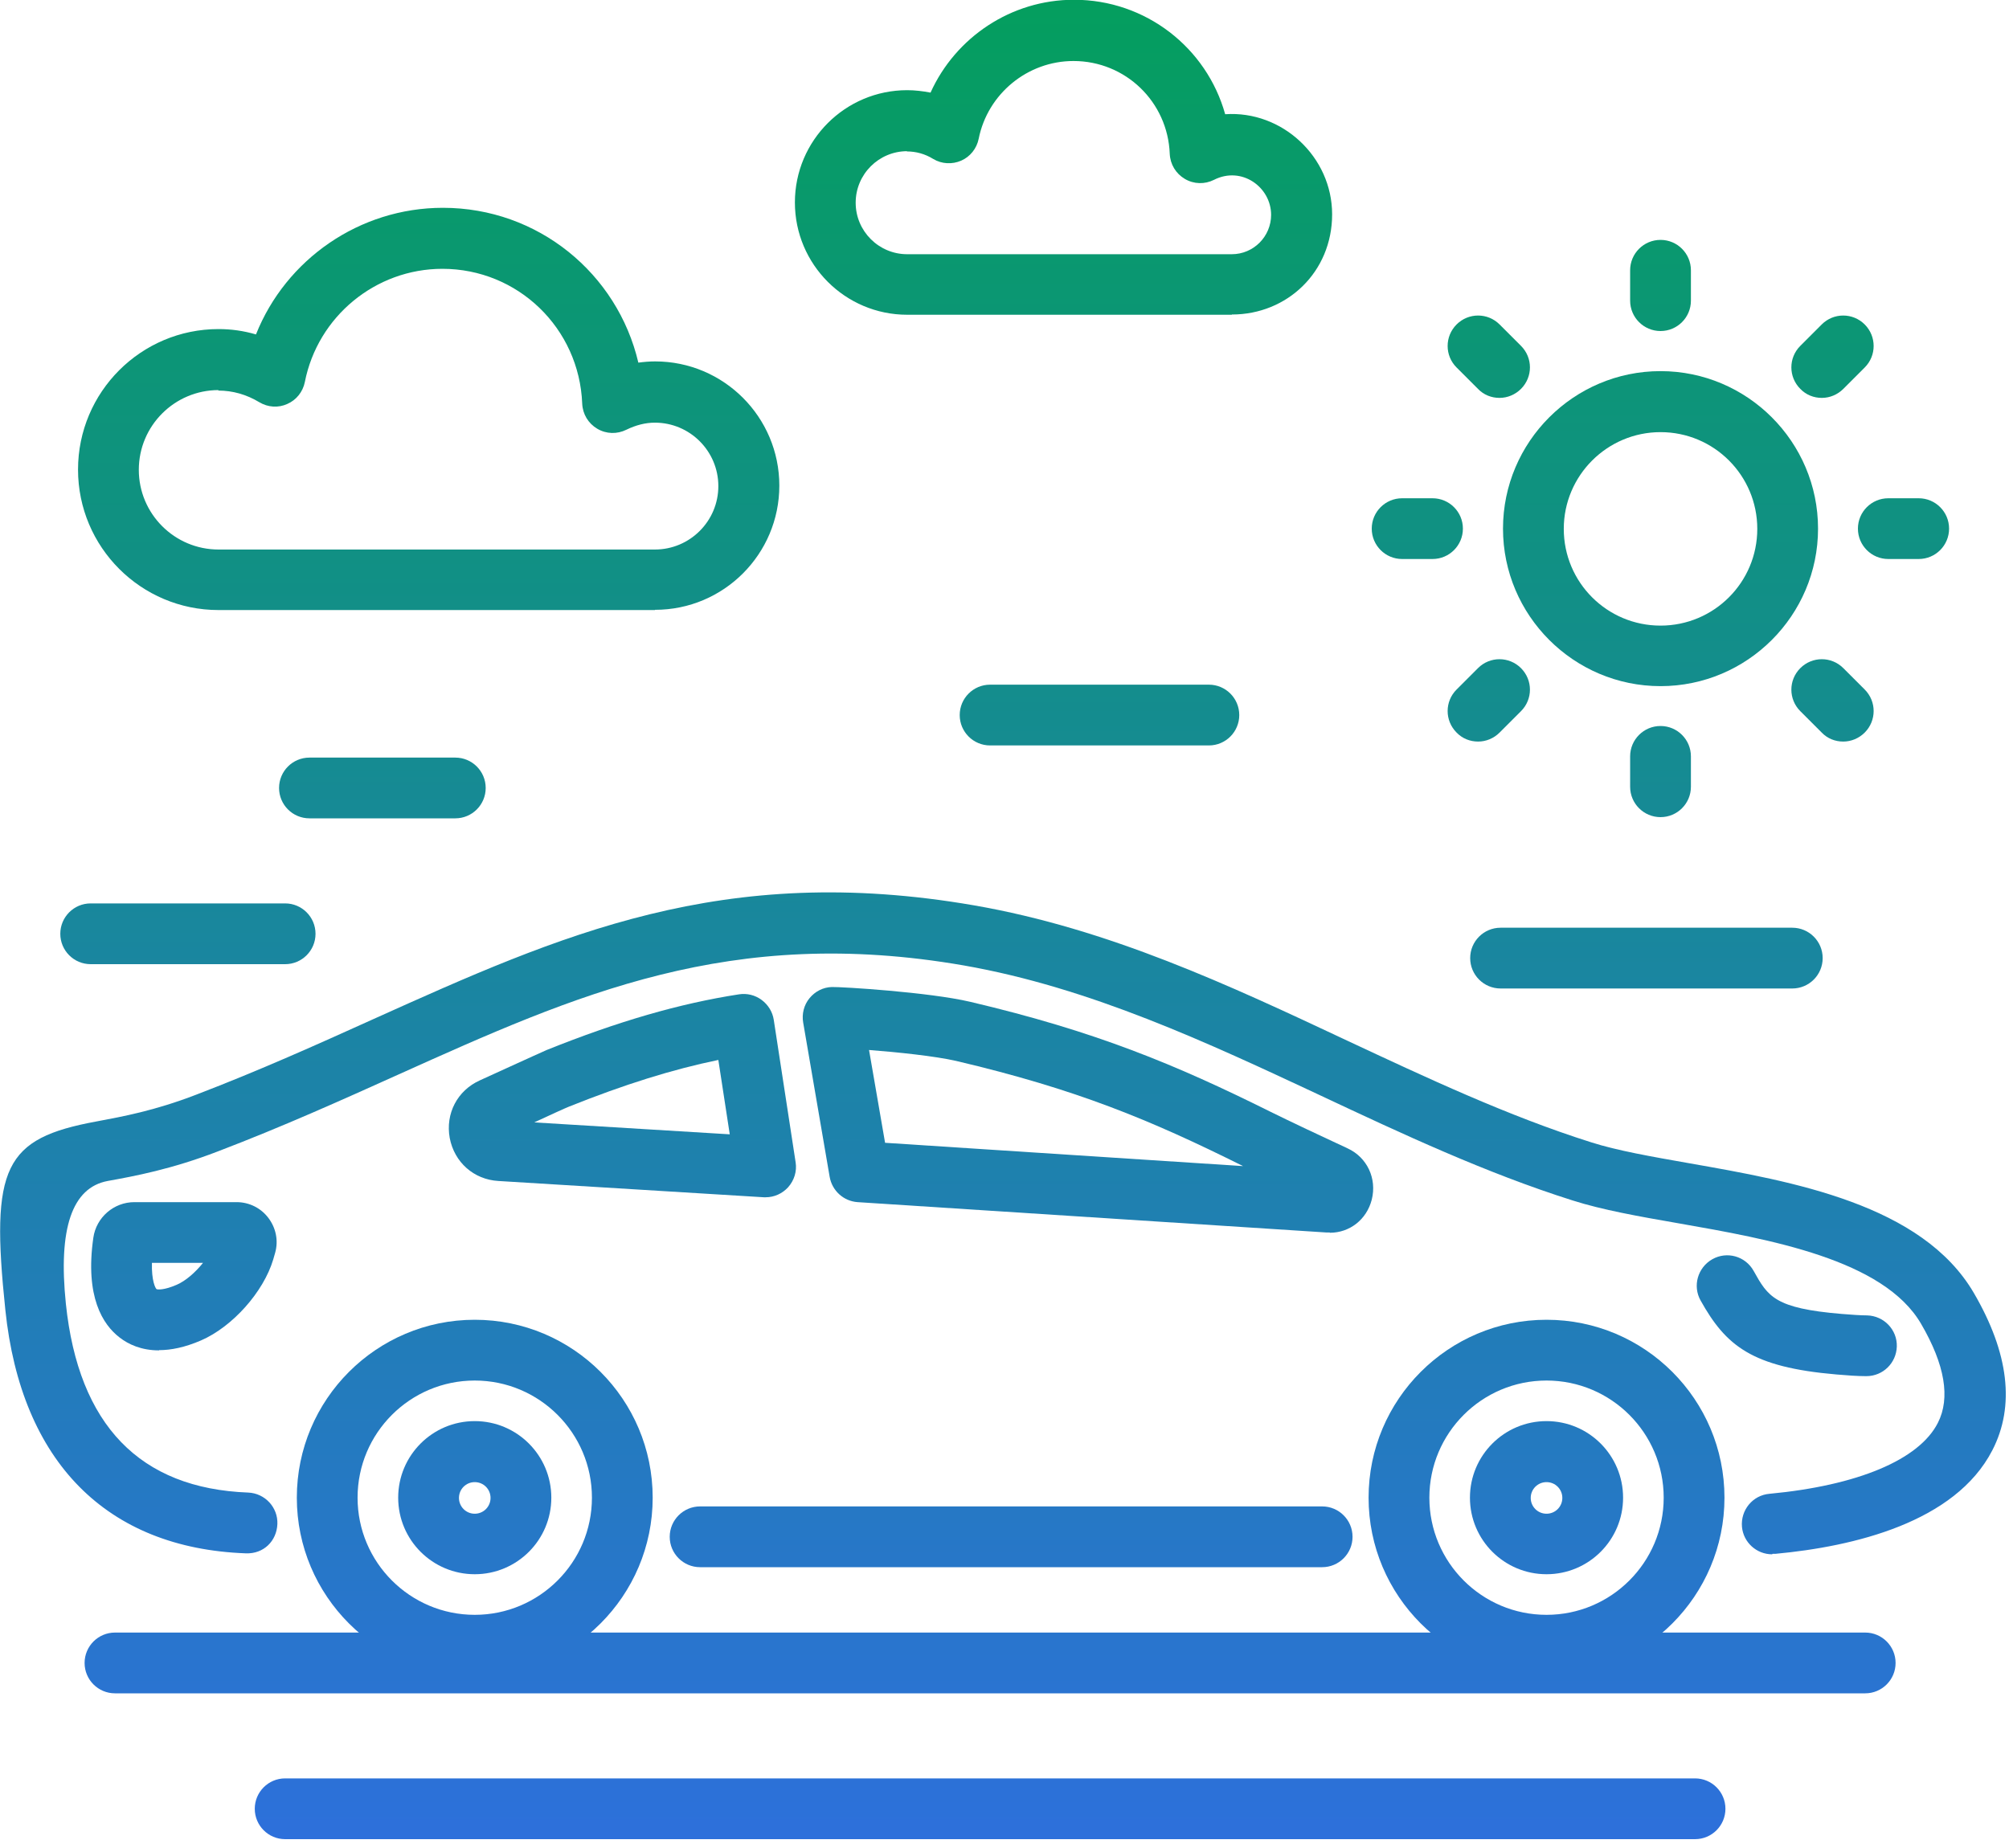
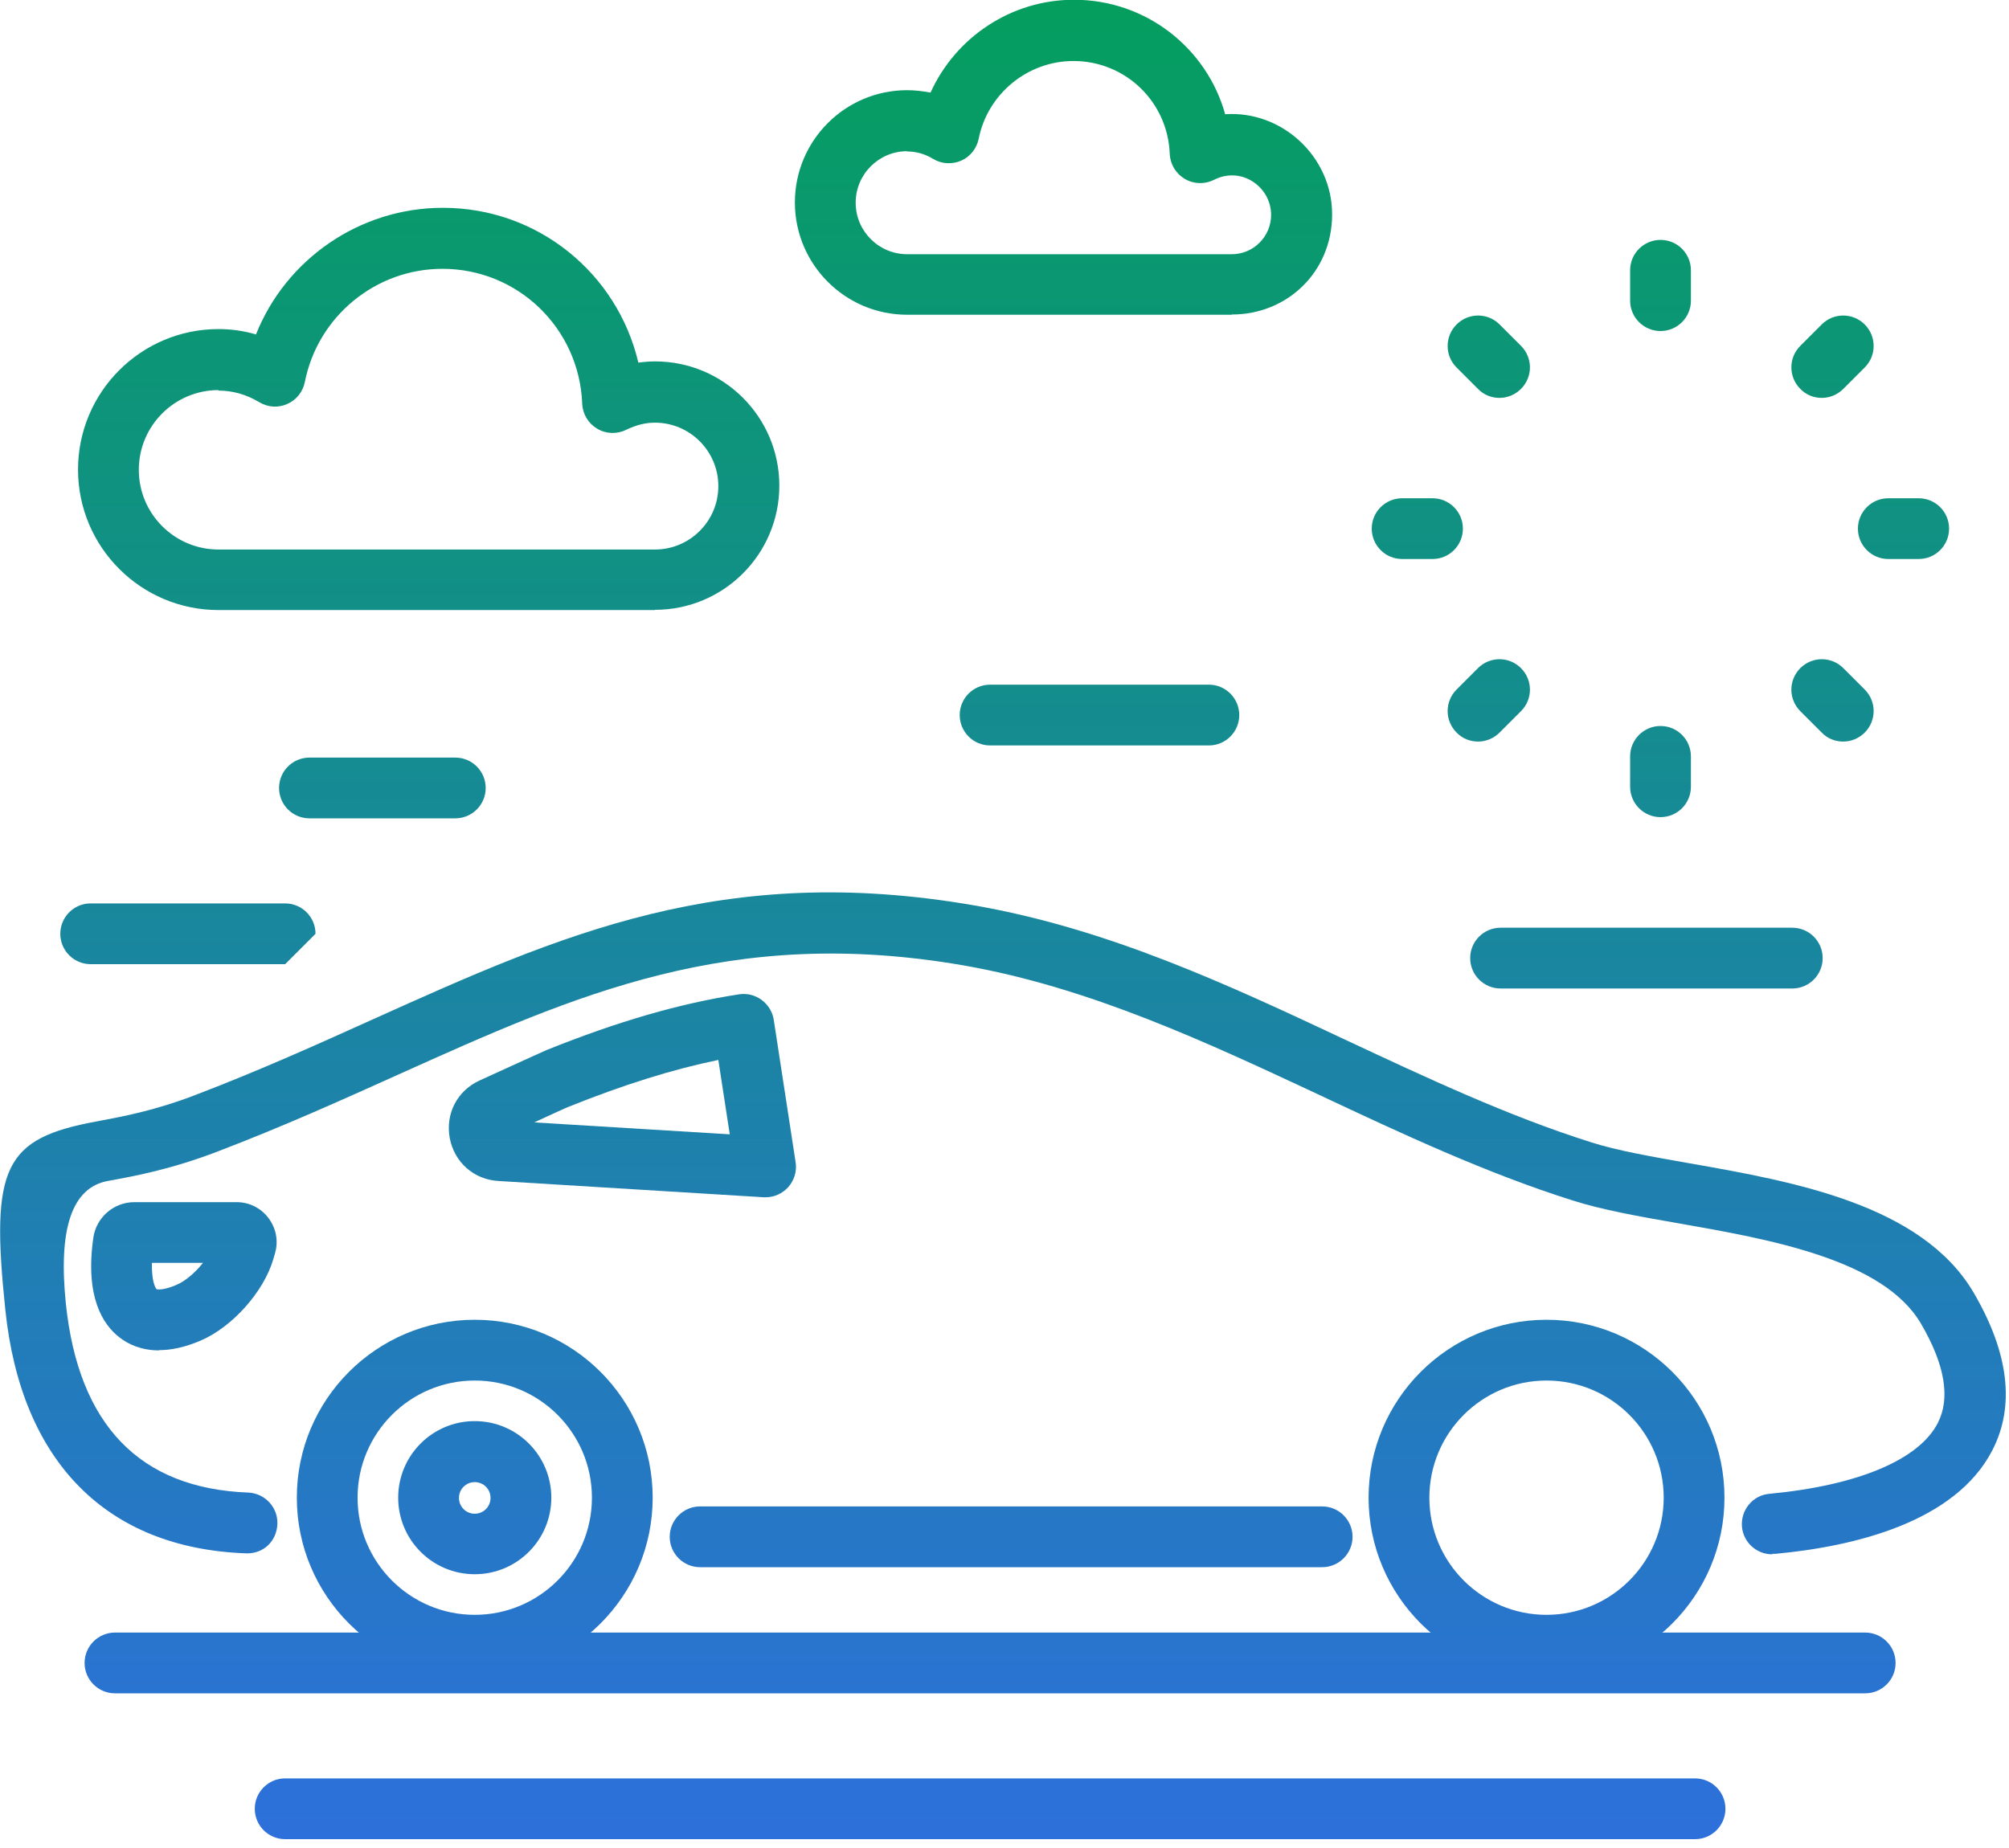
<svg xmlns="http://www.w3.org/2000/svg" width="75" height="69" viewBox="0 0 75 69" fill="none">
  <g id="rideshare">
    <path d="M66.156 58.034C65.576 58.034 65.085 57.59 65.031 57.009C64.977 56.383 65.43 55.829 66.056 55.775C69.351 55.466 71.647 54.504 72.345 53.125C72.817 52.199 72.609 50.956 71.719 49.431C70.322 47.026 66.075 46.273 62.653 45.674C61.192 45.42 59.813 45.175 58.706 44.821C55.466 43.796 52.344 42.334 49.331 40.919C45.084 38.931 40.692 36.871 35.973 36.046C27.279 34.539 21.526 37.126 14.874 40.12C12.759 41.073 10.563 42.062 8.14 42.988C6.398 43.66 5.019 43.914 4.02 44.095C2.689 44.343 2.169 45.871 2.459 48.678C2.931 53.206 5.218 55.575 9.266 55.729C9.892 55.756 10.382 56.283 10.355 56.909C10.327 57.535 9.846 58.025 9.175 57.998C3.975 57.807 0.79 54.577 0.2 48.914C-0.363 43.56 0.154 42.507 3.603 41.872C4.574 41.69 5.772 41.472 7.324 40.873C9.692 39.966 11.852 38.995 13.939 38.051C20.936 34.902 26.98 32.18 36.363 33.804C41.391 34.675 45.919 36.799 50.302 38.859C53.252 40.238 56.301 41.672 59.405 42.652C60.367 42.961 61.673 43.188 63.062 43.433C66.937 44.113 71.755 44.966 73.689 48.279C74.995 50.52 75.231 52.498 74.378 54.15C72.99 56.845 69.206 57.744 66.283 58.016C66.247 58.016 66.211 58.016 66.174 58.016L66.156 58.034Z" fill="url(#paint0_linear_5_2225)" />
    <path d="M49.359 58.515H26.136C25.51 58.515 25.002 58.007 25.002 57.381C25.002 56.755 25.51 56.246 26.136 56.246H49.359C49.985 56.246 50.493 56.755 50.493 57.381C50.493 58.007 49.985 58.515 49.359 58.515Z" fill="url(#paint1_linear_5_2225)" />
-     <path d="M69.677 51.382C69.677 51.382 69.659 51.382 69.65 51.382C69.351 51.382 68.96 51.355 68.552 51.319C65.394 51.047 64.432 50.248 63.488 48.56C63.18 48.016 63.379 47.326 63.924 47.017C64.468 46.709 65.158 46.899 65.467 47.453C66.002 48.415 66.256 48.85 68.752 49.059C69.106 49.086 69.441 49.114 69.705 49.114C70.331 49.132 70.83 49.649 70.812 50.275C70.794 50.892 70.294 51.382 69.677 51.382Z" fill="url(#paint2_linear_5_2225)" />
    <path d="M17.723 62.563C14.057 62.563 11.081 59.586 11.081 55.92C11.081 52.253 14.057 49.277 17.723 49.277C21.39 49.277 24.366 52.253 24.366 55.92C24.366 59.586 21.39 62.563 17.723 62.563ZM17.723 51.546C15.309 51.546 13.349 53.506 13.349 55.92C13.349 58.334 15.309 60.294 17.723 60.294C20.137 60.294 22.098 58.334 22.098 55.92C22.098 53.506 20.137 51.546 17.723 51.546Z" fill="url(#paint3_linear_5_2225)" />
    <path d="M57.735 62.563C54.069 62.563 51.092 59.586 51.092 55.92C51.092 52.253 54.069 49.277 57.735 49.277C61.401 49.277 64.378 52.253 64.378 55.92C64.378 59.586 61.401 62.563 57.735 62.563ZM57.735 51.546C55.321 51.546 53.361 53.506 53.361 55.92C53.361 58.334 55.321 60.294 57.735 60.294C60.149 60.294 62.109 58.334 62.109 55.92C62.109 53.506 60.149 51.546 57.735 51.546Z" fill="url(#paint4_linear_5_2225)" />
    <path d="M5.935 50.42C5.273 50.42 4.792 50.193 4.465 49.939C3.839 49.458 3.167 48.424 3.485 46.209C3.594 45.456 4.247 44.885 5.018 44.885H8.83C9.302 44.885 9.737 45.102 10.019 45.474C10.3 45.846 10.4 46.318 10.273 46.772C10.255 46.845 10.227 46.935 10.2 47.026C9.837 48.242 8.676 49.54 7.505 50.048C6.897 50.311 6.38 50.411 5.944 50.411L5.935 50.42ZM5.672 47.153C5.654 47.816 5.799 48.097 5.844 48.133C5.881 48.151 6.117 48.179 6.598 47.97C6.933 47.825 7.296 47.507 7.578 47.153H5.663H5.672Z" fill="url(#paint5_linear_5_2225)" />
-     <path d="M49.64 46.019C49.64 46.019 49.567 46.019 49.531 46.019L32.016 44.885C31.49 44.848 31.064 44.458 30.973 43.941L29.984 38.178C29.929 37.861 30.011 37.525 30.22 37.271C30.428 37.017 30.728 36.862 31.055 36.853C31.427 36.844 34.684 37.044 36.227 37.407C40.892 38.505 43.868 39.739 47.426 41.509C48.179 41.881 49.295 42.407 50.312 42.879C51.038 43.215 51.41 44.004 51.21 44.794C51.019 45.538 50.384 46.028 49.649 46.028L49.64 46.019ZM33.051 42.67L46.427 43.541H46.409C42.915 41.799 40.166 40.665 35.692 39.612C34.902 39.431 33.496 39.285 32.443 39.204L33.042 42.67H33.051Z" fill="url(#paint6_linear_5_2225)" />
    <path d="M28.586 44.703C28.586 44.703 28.541 44.703 28.514 44.703L18.604 44.095C17.687 44.041 16.961 43.396 16.789 42.489C16.625 41.581 17.07 40.719 17.914 40.338L19.067 39.812C19.711 39.521 20.219 39.285 20.41 39.204C23.078 38.133 25.364 37.47 27.588 37.126C27.887 37.08 28.187 37.153 28.432 37.334C28.677 37.516 28.84 37.779 28.886 38.078L29.702 43.396C29.757 43.732 29.648 44.077 29.421 44.331C29.203 44.567 28.904 44.703 28.586 44.703ZM19.947 41.908L27.243 42.353L26.817 39.576C25.101 39.93 23.305 40.492 21.244 41.318C21.063 41.391 20.591 41.608 20.001 41.881L19.947 41.908Z" fill="url(#paint7_linear_5_2225)" />
    <path d="M17.723 58.778C16.144 58.778 14.865 57.499 14.865 55.92C14.865 54.341 16.144 53.061 17.723 53.061C19.302 53.061 20.582 54.341 20.582 55.92C20.582 57.499 19.302 58.778 17.723 58.778ZM17.723 55.339C17.397 55.339 17.134 55.602 17.134 55.929C17.134 56.255 17.397 56.519 17.723 56.519C18.05 56.519 18.313 56.255 18.313 55.929C18.313 55.602 18.05 55.339 17.723 55.339Z" fill="url(#paint8_linear_5_2225)" />
-     <path d="M57.735 58.778C56.156 58.778 54.876 57.499 54.876 55.92C54.876 54.341 56.156 53.061 57.735 53.061C59.314 53.061 60.593 54.341 60.593 55.92C60.593 57.499 59.314 58.778 57.735 58.778ZM57.735 55.339C57.408 55.339 57.145 55.602 57.145 55.929C57.145 56.255 57.408 56.519 57.735 56.519C58.062 56.519 58.325 56.255 58.325 55.929C58.325 55.602 58.062 55.339 57.735 55.339Z" fill="url(#paint9_linear_5_2225)" />
    <path d="M69.632 63.225H4.293C3.666 63.225 3.158 62.717 3.158 62.091C3.158 61.465 3.666 60.956 4.293 60.956H69.632C70.258 60.956 70.766 61.465 70.766 62.091C70.766 62.717 70.258 63.225 69.632 63.225Z" fill="url(#paint10_linear_5_2225)" />
    <path d="M63.279 68.67H10.645C10.019 68.67 9.511 68.162 9.511 67.535C9.511 66.909 10.019 66.401 10.645 66.401H63.279C63.906 66.401 64.414 66.909 64.414 67.535C64.414 68.162 63.906 68.67 63.279 68.67Z" fill="url(#paint11_linear_5_2225)" />
-     <path d="M10.645 36H3.385C2.759 36 2.251 35.492 2.251 34.866C2.251 34.24 2.759 33.731 3.385 33.731H10.645C11.271 33.731 11.779 34.24 11.779 34.866C11.779 35.492 11.271 36 10.645 36Z" fill="url(#paint12_linear_5_2225)" />
+     <path d="M10.645 36H3.385C2.759 36 2.251 35.492 2.251 34.866C2.251 34.24 2.759 33.731 3.385 33.731H10.645C11.271 33.731 11.779 34.24 11.779 34.866Z" fill="url(#paint12_linear_5_2225)" />
    <path d="M16.997 30.555H11.553C10.926 30.555 10.418 30.047 10.418 29.421C10.418 28.795 10.926 28.287 11.553 28.287H16.997C17.624 28.287 18.132 28.795 18.132 29.421C18.132 30.047 17.624 30.555 16.997 30.555Z" fill="url(#paint13_linear_5_2225)" />
    <path d="M66.909 36.908H56.02C55.393 36.908 54.885 36.4 54.885 35.773C54.885 35.147 55.393 34.639 56.02 34.639H66.909C67.536 34.639 68.044 35.147 68.044 35.773C68.044 36.4 67.536 36.908 66.909 36.908Z" fill="url(#paint14_linear_5_2225)" />
    <path d="M45.13 27.833H36.962C36.336 27.833 35.828 27.325 35.828 26.699C35.828 26.072 36.336 25.564 36.962 25.564H45.13C45.756 25.564 46.264 26.072 46.264 26.699C46.264 27.325 45.756 27.833 45.13 27.833Z" fill="url(#paint15_linear_5_2225)" />
-     <path d="M61.991 25.619C58.751 25.619 56.11 22.978 56.11 19.738C56.11 16.498 58.751 13.857 61.991 13.857C65.231 13.857 67.871 16.498 67.871 19.738C67.871 22.978 65.231 25.619 61.991 25.619ZM61.991 16.135C60.004 16.135 58.379 17.751 58.379 19.747C58.379 21.744 59.994 23.359 61.991 23.359C63.987 23.359 65.603 21.744 65.603 19.747C65.603 17.751 63.987 16.135 61.991 16.135Z" fill="url(#paint16_linear_5_2225)" />
    <path d="M61.991 12.36C61.365 12.36 60.856 11.852 60.856 11.226V10.091C60.856 9.465 61.365 8.957 61.991 8.957C62.617 8.957 63.125 9.465 63.125 10.091V11.226C63.125 11.852 62.617 12.36 61.991 12.36Z" fill="url(#paint17_linear_5_2225)" />
    <path d="M61.991 30.51C61.365 30.51 60.856 30.002 60.856 29.376V28.241C60.856 27.615 61.365 27.107 61.991 27.107C62.617 27.107 63.125 27.615 63.125 28.241V29.376C63.125 30.002 62.617 30.51 61.991 30.51Z" fill="url(#paint18_linear_5_2225)" />
    <path d="M53.479 20.872H52.344C51.718 20.872 51.21 20.364 51.21 19.738C51.21 19.112 51.718 18.604 52.344 18.604H53.479C54.105 18.604 54.613 19.112 54.613 19.738C54.613 20.364 54.105 20.872 53.479 20.872Z" fill="url(#paint19_linear_5_2225)" />
    <path d="M71.629 20.872H70.494C69.868 20.872 69.36 20.364 69.36 19.738C69.36 19.112 69.868 18.604 70.494 18.604H71.629C72.255 18.604 72.763 19.112 72.763 19.738C72.763 20.364 72.255 20.872 71.629 20.872Z" fill="url(#paint20_linear_5_2225)" />
    <path d="M55.974 14.856C55.684 14.856 55.393 14.747 55.176 14.52L54.377 13.721C53.932 13.277 53.932 12.56 54.377 12.115C54.822 11.67 55.539 11.67 55.983 12.115L56.782 12.914C57.227 13.358 57.227 14.075 56.782 14.52C56.564 14.738 56.274 14.856 55.983 14.856H55.974Z" fill="url(#paint21_linear_5_2225)" />
    <path d="M68.806 27.688C68.516 27.688 68.225 27.579 68.008 27.352L67.209 26.553C66.764 26.109 66.764 25.392 67.209 24.947C67.654 24.502 68.371 24.502 68.815 24.947L69.614 25.746C70.058 26.19 70.058 26.907 69.614 27.352C69.396 27.57 69.106 27.688 68.815 27.688H68.806Z" fill="url(#paint22_linear_5_2225)" />
    <path d="M55.176 27.688C54.885 27.688 54.595 27.579 54.377 27.352C53.932 26.907 53.932 26.19 54.377 25.746L55.176 24.947C55.62 24.502 56.337 24.502 56.782 24.947C57.227 25.392 57.227 26.109 56.782 26.553L55.983 27.352C55.766 27.57 55.475 27.688 55.185 27.688H55.176Z" fill="url(#paint23_linear_5_2225)" />
    <path d="M68.008 14.856C67.717 14.856 67.427 14.747 67.209 14.52C66.764 14.075 66.764 13.358 67.209 12.914L68.008 12.115C68.452 11.67 69.169 11.67 69.614 12.115C70.058 12.56 70.058 13.277 69.614 13.721L68.815 14.52C68.597 14.738 68.307 14.856 68.017 14.856H68.008Z" fill="url(#paint24_linear_5_2225)" />
    <path d="M45.983 11.752H33.868C31.554 11.752 29.675 9.874 29.675 7.559C29.675 5.245 31.554 3.367 33.868 3.367C34.158 3.367 34.449 3.403 34.739 3.458C35.674 1.389 37.752 -0.009 40.093 -0.009C42.779 -0.009 45.048 1.788 45.738 4.265C47.861 4.12 49.731 5.853 49.731 8.004C49.731 10.155 48.052 11.743 45.992 11.743L45.983 11.752ZM33.868 5.645C32.806 5.645 31.944 6.507 31.944 7.569C31.944 8.63 32.806 9.492 33.868 9.492H45.983C46.799 9.492 47.453 8.83 47.453 8.022C47.453 6.988 46.355 6.189 45.32 6.715C44.975 6.888 44.567 6.879 44.231 6.679C43.895 6.48 43.687 6.135 43.669 5.744C43.596 3.802 42.017 2.278 40.075 2.278C38.36 2.278 36.871 3.503 36.536 5.182C36.463 5.545 36.218 5.853 35.882 5.999C35.547 6.144 35.156 6.126 34.839 5.935C34.53 5.744 34.194 5.654 33.849 5.654L33.868 5.645Z" fill="url(#paint25_linear_5_2225)" />
    <path d="M24.448 22.778H8.158C5.263 22.778 2.913 20.428 2.913 17.533C2.913 14.638 5.263 12.287 8.158 12.287C8.63 12.287 9.093 12.351 9.556 12.487C10.672 9.683 13.422 7.759 16.535 7.759C20.083 7.759 23.05 10.209 23.831 13.54C24.04 13.512 24.248 13.494 24.457 13.494C27.016 13.494 29.094 15.572 29.094 18.132C29.094 20.691 27.016 22.769 24.457 22.769L24.448 22.778ZM8.158 14.565C6.516 14.565 5.182 15.899 5.182 17.542C5.182 19.184 6.516 20.518 8.158 20.518H24.448C25.755 20.518 26.817 19.457 26.817 18.15C26.817 16.843 25.755 15.781 24.448 15.781C24.094 15.781 23.74 15.872 23.386 16.044C23.041 16.217 22.633 16.208 22.297 16.008C21.961 15.809 21.753 15.464 21.735 15.073C21.626 12.251 19.33 10.037 16.516 10.037C14.021 10.037 11.861 11.816 11.38 14.266C11.307 14.629 11.062 14.937 10.727 15.082C10.391 15.237 10.001 15.21 9.683 15.019C9.202 14.729 8.685 14.583 8.149 14.583L8.158 14.565Z" fill="url(#paint26_linear_5_2225)" />
  </g>
  <defs>
    <linearGradient id="paint0_linear_5_2225" x1="27.679" y1="-7.293" x2="27.679" y2="68.67" gradientUnits="userSpaceOnUse">
      <stop stop-color="#00A351" />
      <stop offset="1" stop-color="#2D70DB" />
    </linearGradient>
    <linearGradient id="paint1_linear_5_2225" x1="27.679" y1="-7.293" x2="27.679" y2="68.67" gradientUnits="userSpaceOnUse">
      <stop stop-color="#00A351" />
      <stop offset="1" stop-color="#2D70DB" />
    </linearGradient>
    <linearGradient id="paint2_linear_5_2225" x1="27.679" y1="-7.293" x2="27.679" y2="68.67" gradientUnits="userSpaceOnUse">
      <stop stop-color="#00A351" />
      <stop offset="1" stop-color="#2D70DB" />
    </linearGradient>
    <linearGradient id="paint3_linear_5_2225" x1="27.679" y1="-7.293" x2="27.679" y2="68.67" gradientUnits="userSpaceOnUse">
      <stop stop-color="#00A351" />
      <stop offset="1" stop-color="#2D70DB" />
    </linearGradient>
    <linearGradient id="paint4_linear_5_2225" x1="27.679" y1="-7.293" x2="27.679" y2="68.67" gradientUnits="userSpaceOnUse">
      <stop stop-color="#00A351" />
      <stop offset="1" stop-color="#2D70DB" />
    </linearGradient>
    <linearGradient id="paint5_linear_5_2225" x1="27.679" y1="-7.293" x2="27.679" y2="68.67" gradientUnits="userSpaceOnUse">
      <stop stop-color="#00A351" />
      <stop offset="1" stop-color="#2D70DB" />
    </linearGradient>
    <linearGradient id="paint6_linear_5_2225" x1="27.679" y1="-7.293" x2="27.679" y2="68.67" gradientUnits="userSpaceOnUse">
      <stop stop-color="#00A351" />
      <stop offset="1" stop-color="#2D70DB" />
    </linearGradient>
    <linearGradient id="paint7_linear_5_2225" x1="27.679" y1="-7.293" x2="27.679" y2="68.67" gradientUnits="userSpaceOnUse">
      <stop stop-color="#00A351" />
      <stop offset="1" stop-color="#2D70DB" />
    </linearGradient>
    <linearGradient id="paint8_linear_5_2225" x1="27.679" y1="-7.293" x2="27.679" y2="68.67" gradientUnits="userSpaceOnUse">
      <stop stop-color="#00A351" />
      <stop offset="1" stop-color="#2D70DB" />
    </linearGradient>
    <linearGradient id="paint9_linear_5_2225" x1="27.679" y1="-7.293" x2="27.679" y2="68.67" gradientUnits="userSpaceOnUse">
      <stop stop-color="#00A351" />
      <stop offset="1" stop-color="#2D70DB" />
    </linearGradient>
    <linearGradient id="paint10_linear_5_2225" x1="27.679" y1="-7.293" x2="27.679" y2="68.67" gradientUnits="userSpaceOnUse">
      <stop stop-color="#00A351" />
      <stop offset="1" stop-color="#2D70DB" />
    </linearGradient>
    <linearGradient id="paint11_linear_5_2225" x1="27.679" y1="-7.293" x2="27.679" y2="68.67" gradientUnits="userSpaceOnUse">
      <stop stop-color="#00A351" />
      <stop offset="1" stop-color="#2D70DB" />
    </linearGradient>
    <linearGradient id="paint12_linear_5_2225" x1="27.679" y1="-7.293" x2="27.679" y2="68.67" gradientUnits="userSpaceOnUse">
      <stop stop-color="#00A351" />
      <stop offset="1" stop-color="#2D70DB" />
    </linearGradient>
    <linearGradient id="paint13_linear_5_2225" x1="27.679" y1="-7.293" x2="27.679" y2="68.67" gradientUnits="userSpaceOnUse">
      <stop stop-color="#00A351" />
      <stop offset="1" stop-color="#2D70DB" />
    </linearGradient>
    <linearGradient id="paint14_linear_5_2225" x1="27.679" y1="-7.293" x2="27.679" y2="68.67" gradientUnits="userSpaceOnUse">
      <stop stop-color="#00A351" />
      <stop offset="1" stop-color="#2D70DB" />
    </linearGradient>
    <linearGradient id="paint15_linear_5_2225" x1="27.679" y1="-7.293" x2="27.679" y2="68.67" gradientUnits="userSpaceOnUse">
      <stop stop-color="#00A351" />
      <stop offset="1" stop-color="#2D70DB" />
    </linearGradient>
    <linearGradient id="paint16_linear_5_2225" x1="27.679" y1="-7.293" x2="27.679" y2="68.67" gradientUnits="userSpaceOnUse">
      <stop stop-color="#00A351" />
      <stop offset="1" stop-color="#2D70DB" />
    </linearGradient>
    <linearGradient id="paint17_linear_5_2225" x1="27.679" y1="-7.293" x2="27.679" y2="68.67" gradientUnits="userSpaceOnUse">
      <stop stop-color="#00A351" />
      <stop offset="1" stop-color="#2D70DB" />
    </linearGradient>
    <linearGradient id="paint18_linear_5_2225" x1="27.679" y1="-7.293" x2="27.679" y2="68.67" gradientUnits="userSpaceOnUse">
      <stop stop-color="#00A351" />
      <stop offset="1" stop-color="#2D70DB" />
    </linearGradient>
    <linearGradient id="paint19_linear_5_2225" x1="27.679" y1="-7.293" x2="27.679" y2="68.67" gradientUnits="userSpaceOnUse">
      <stop stop-color="#00A351" />
      <stop offset="1" stop-color="#2D70DB" />
    </linearGradient>
    <linearGradient id="paint20_linear_5_2225" x1="27.679" y1="-7.293" x2="27.679" y2="68.67" gradientUnits="userSpaceOnUse">
      <stop stop-color="#00A351" />
      <stop offset="1" stop-color="#2D70DB" />
    </linearGradient>
    <linearGradient id="paint21_linear_5_2225" x1="27.679" y1="-7.293" x2="27.679" y2="68.67" gradientUnits="userSpaceOnUse">
      <stop stop-color="#00A351" />
      <stop offset="1" stop-color="#2D70DB" />
    </linearGradient>
    <linearGradient id="paint22_linear_5_2225" x1="27.679" y1="-7.293" x2="27.679" y2="68.67" gradientUnits="userSpaceOnUse">
      <stop stop-color="#00A351" />
      <stop offset="1" stop-color="#2D70DB" />
    </linearGradient>
    <linearGradient id="paint23_linear_5_2225" x1="27.679" y1="-7.293" x2="27.679" y2="68.67" gradientUnits="userSpaceOnUse">
      <stop stop-color="#00A351" />
      <stop offset="1" stop-color="#2D70DB" />
    </linearGradient>
    <linearGradient id="paint24_linear_5_2225" x1="27.679" y1="-7.293" x2="27.679" y2="68.67" gradientUnits="userSpaceOnUse">
      <stop stop-color="#00A351" />
      <stop offset="1" stop-color="#2D70DB" />
    </linearGradient>
    <linearGradient id="paint25_linear_5_2225" x1="27.679" y1="-7.293" x2="27.679" y2="68.67" gradientUnits="userSpaceOnUse">
      <stop stop-color="#00A351" />
      <stop offset="1" stop-color="#2D70DB" />
    </linearGradient>
    <linearGradient id="paint26_linear_5_2225" x1="27.679" y1="-7.293" x2="27.679" y2="68.67" gradientUnits="userSpaceOnUse">
      <stop stop-color="#00A351" />
      <stop offset="1" stop-color="#2D70DB" />
    </linearGradient>
  </defs>
</svg>